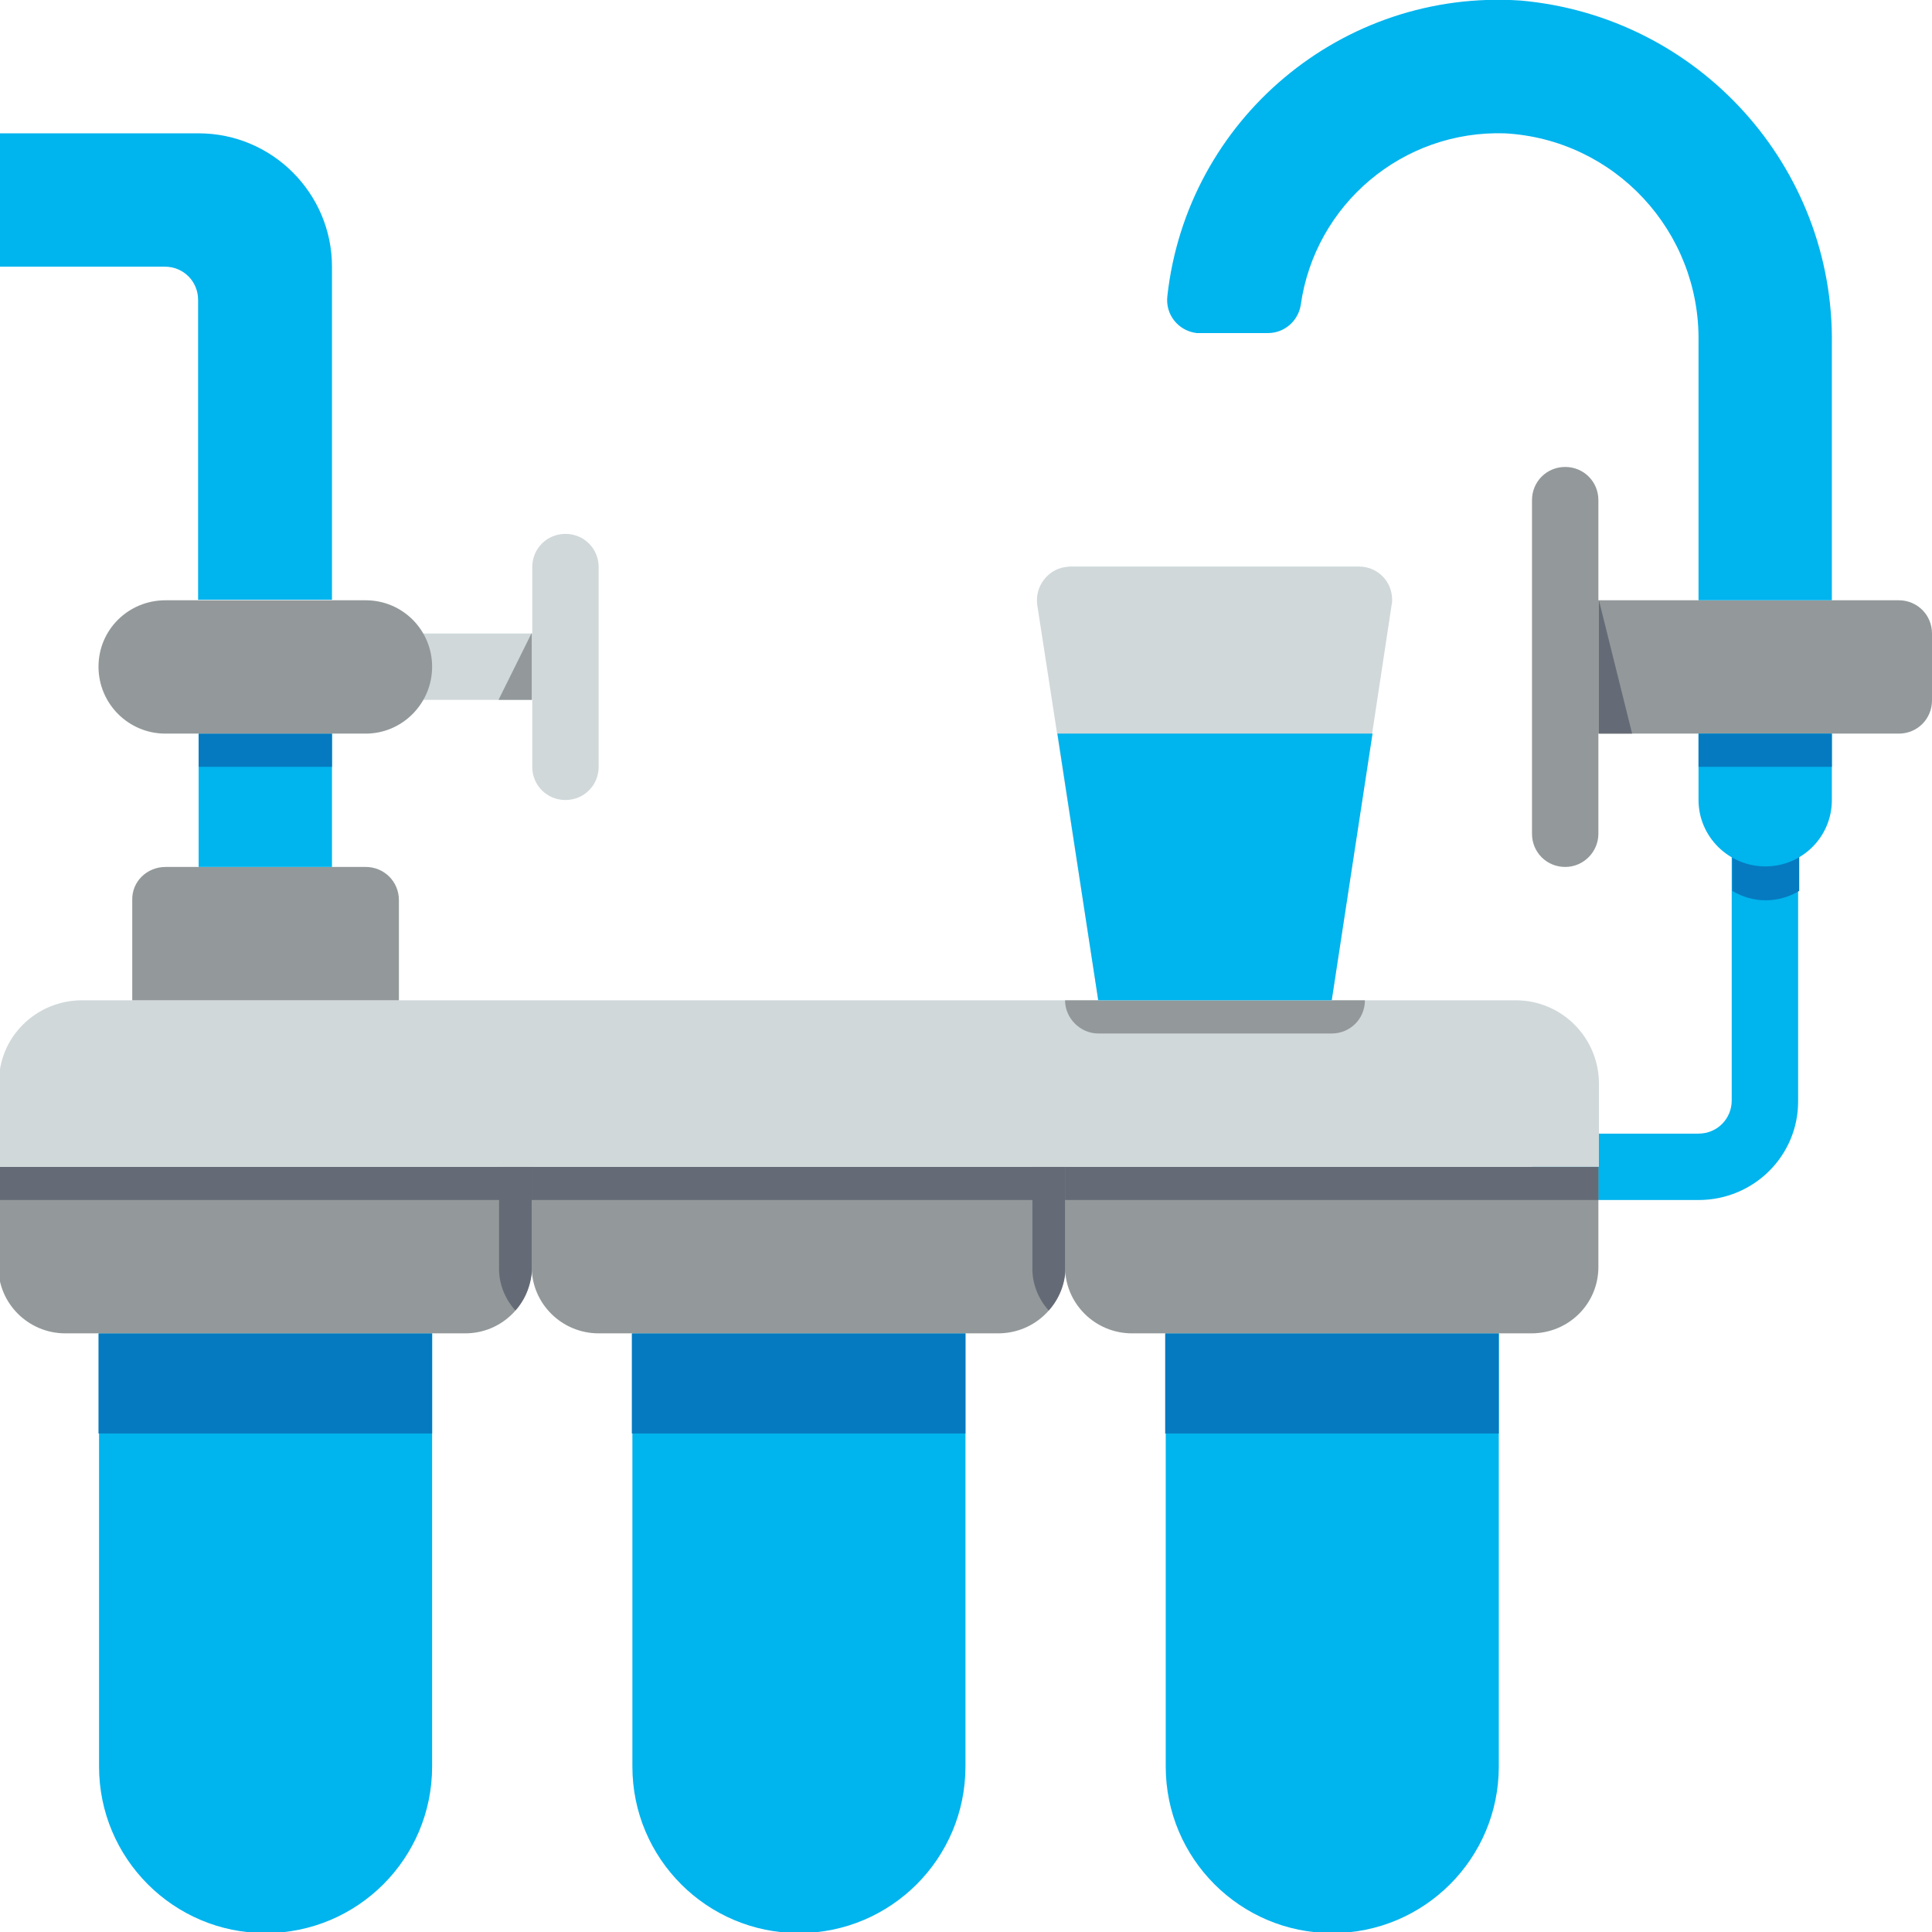
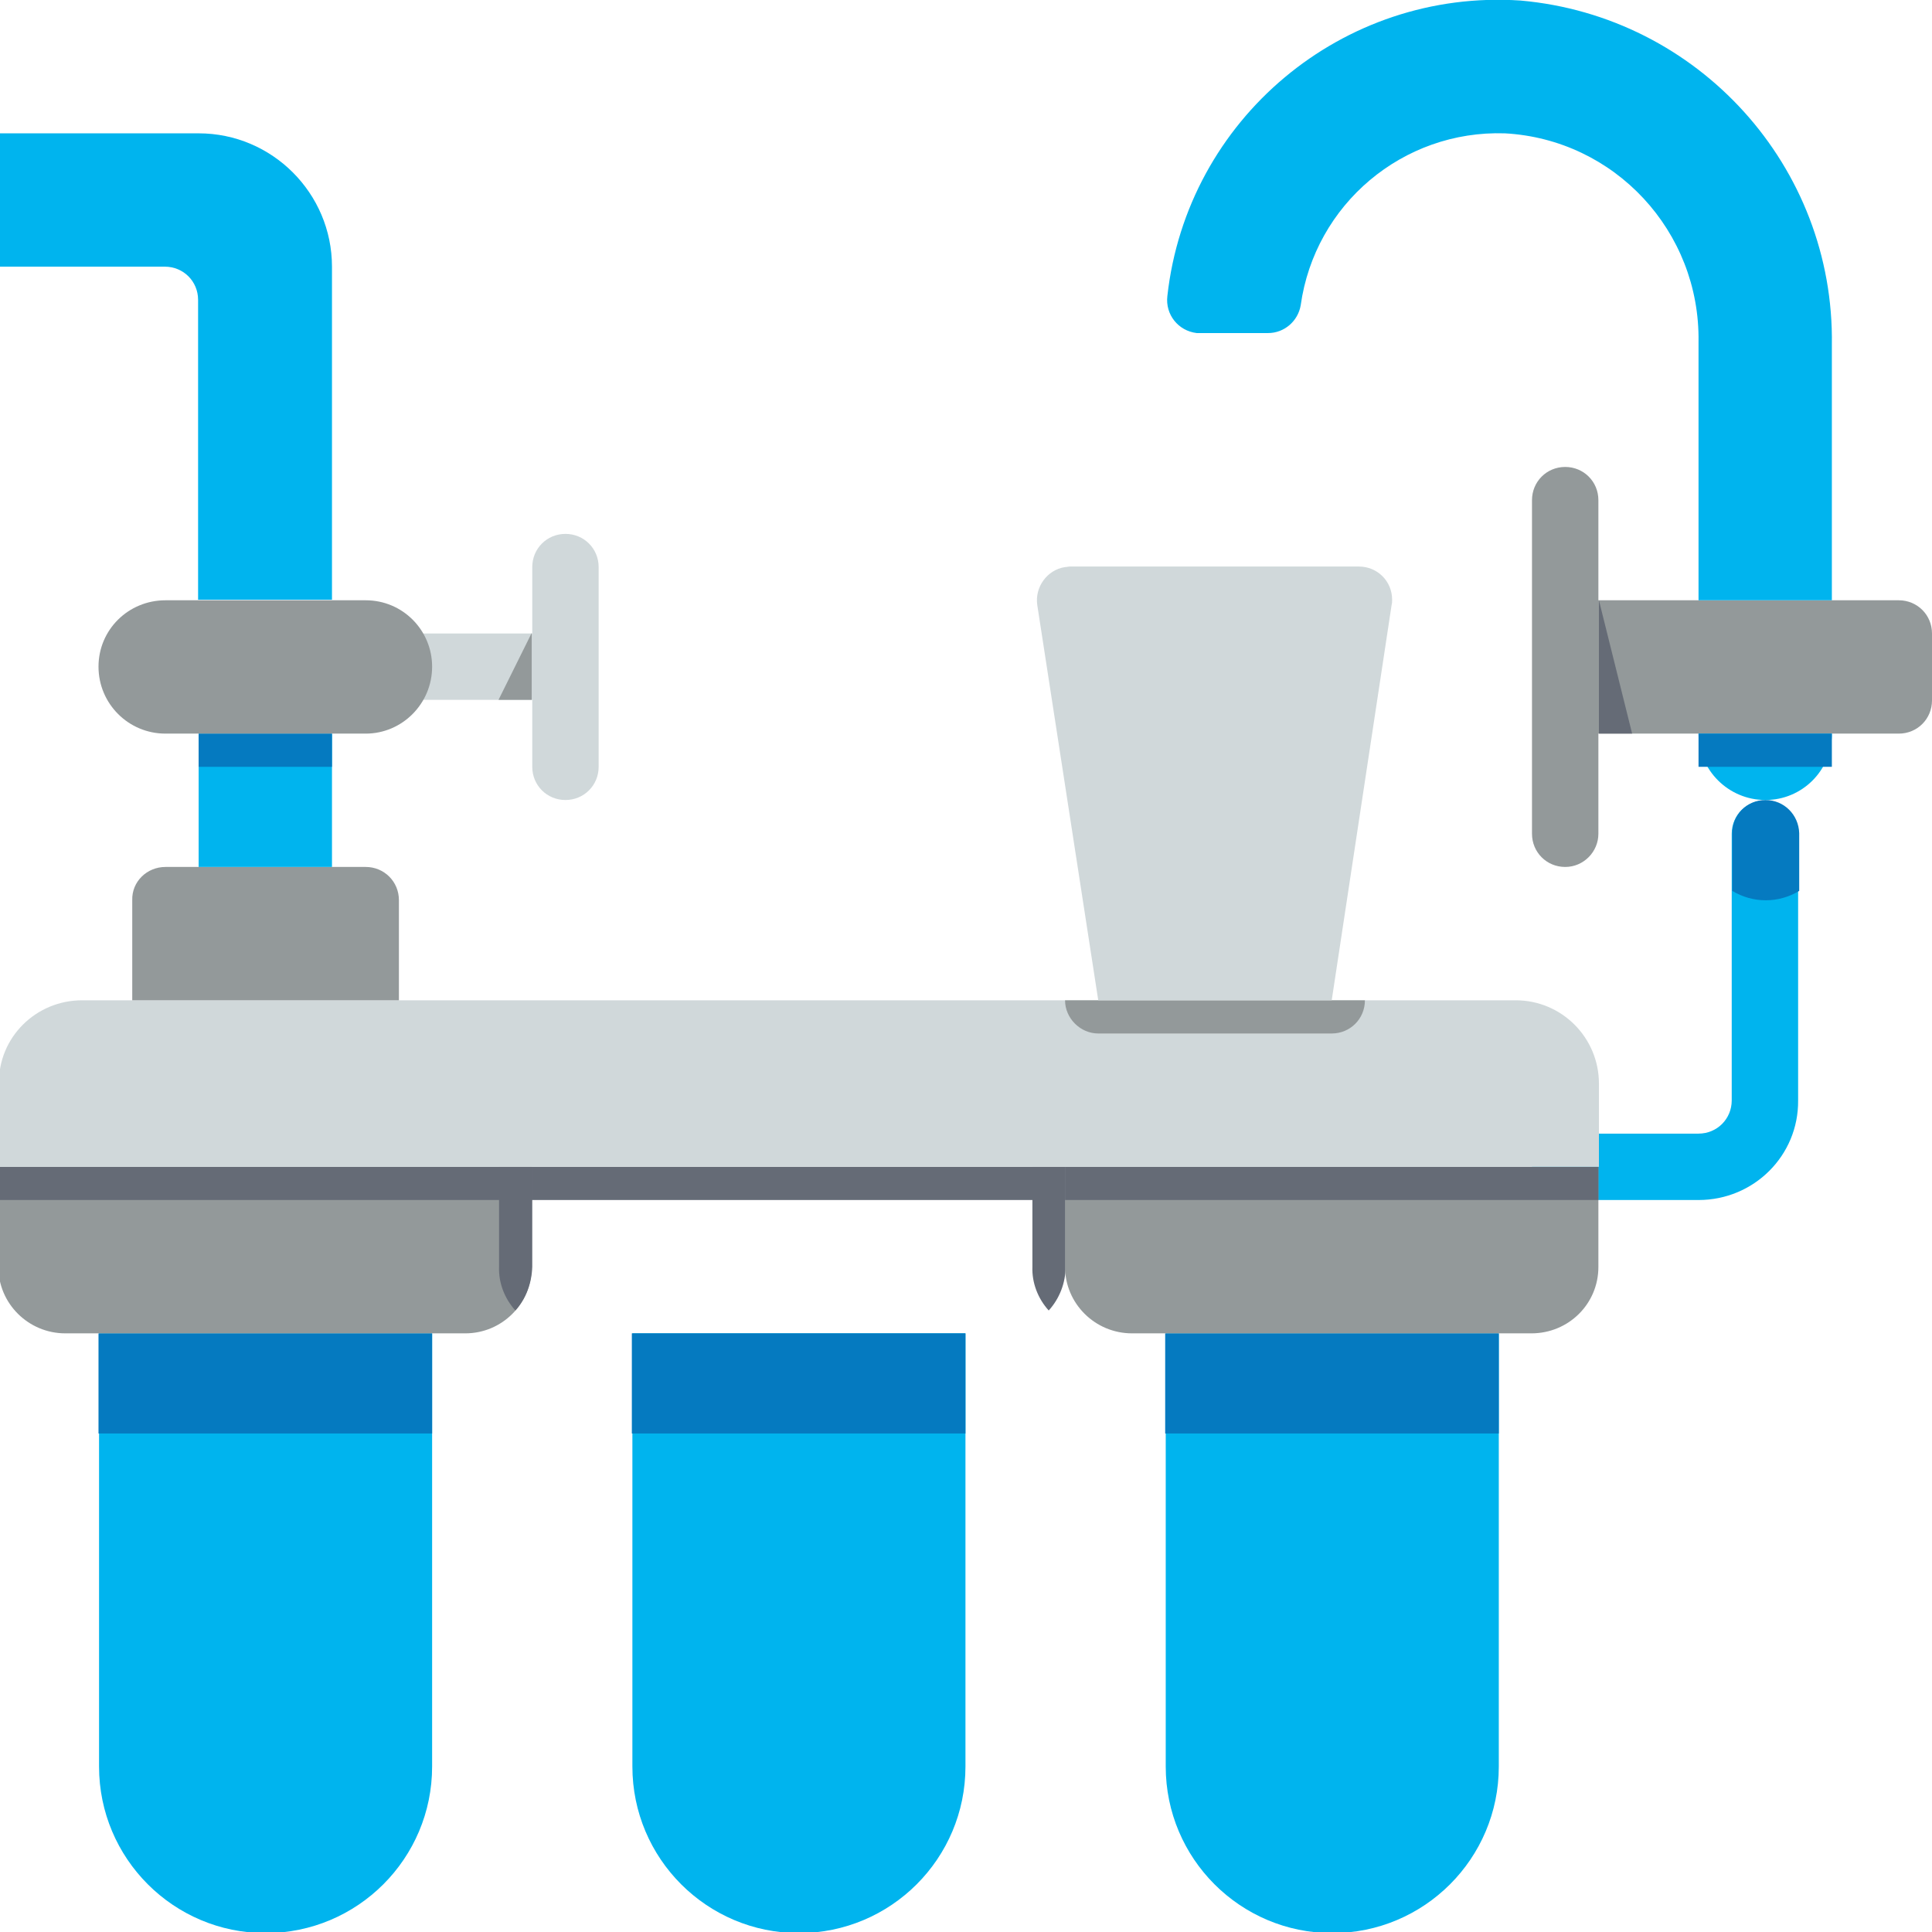
<svg xmlns="http://www.w3.org/2000/svg" version="1.1" id="Layer_1" x="0px" y="0px" viewBox="0 0 355 355" style="enable-background:new 0 0 355 355;" xml:space="preserve">
  <style type="text/css">
	.st0{fill:#00B4EE;}
	.st1{fill:#057AC0;}
	.st2{fill:#D0D8DA;}
	.st3{fill:#93999A;}
	.st4{fill:#656B76;}
</style>
  <path class="st0" d="M312.1,220.5h-24.5c-3.4,0-6.1-2.7-6.1-6.1s2.7-6.1,6.1-6.1h24.5c3.4,0,6.1-2.7,6.1-6.1v-49  c0-3.4,2.7-6.1,6.1-6.1c3.4,0,6.1,2.7,6.1,6.1v49C330.5,212.3,322.3,220.5,312.1,220.5z" />
  <path class="st1" d="M324.4,147c-3.4,0-6.1,2.7-6.1,6.1v10.6c3.8,2.3,8.5,2.3,12.3,0v-10.6C330.5,149.7,327.8,147,324.4,147z" />
  <path class="st2" d="M103.9,147c-3.4,0-6.1-2.7-6.1-6.1v-36.7c0-3.4,2.7-6.1,6.1-6.1c3.4,0,6.1,2.7,6.1,6.1v36.7  C110,144.3,107.3,147,103.9,147z" />
  <path class="st2" d="M103.9,128.6H73.2c-3.4,0-6.1-2.7-6.1-6.1c0-3.4,2.7-6.1,6.1-6.1h30.6c3.4,0,6.1,2.7,6.1,6.1  S107.3,128.6,103.9,128.6z" />
  <path class="st3" d="M91.6,128.6h6.1v-12.3L91.6,128.6z" />
  <g>
    <path class="st0" d="M18.1,245h61.3v79.6c0,16.9-13.7,30.6-30.6,30.6s-30.6-13.7-30.6-30.6V245z" />
    <path class="st0" d="M116.1,245h61.3v79.6c0,16.9-13.7,30.6-30.6,30.6c-16.9,0-30.6-13.7-30.6-30.6V245z" />
    <path class="st0" d="M214.1,245h61.3v79.6c0,16.9-13.7,30.6-30.6,30.6s-30.6-13.7-30.6-30.6V245z" />
  </g>
  <path class="st1" d="M18.1,245h61.3v18.4H18.1V245z" />
  <path class="st1" d="M116.1,245h61.3v18.4h-61.3V245z" />
  <path class="st1" d="M214.1,245h61.3v18.4h-61.3V245z" />
  <path class="st3" d="M-0.3,214.4h98v18.4c0,6.8-5.5,12.2-12.2,12.2H12c-6.8,0-12.3-5.5-12.3-12.2L-0.3,214.4z" />
  <path class="st4" d="M-0.3,214.4h98v6.1h-98L-0.3,214.4z" />
  <path class="st4" d="M94.7,240.8c2-2.2,3-5.1,3.1-8v-18.4h-6.1v18.4C91.6,235.7,92.7,238.6,94.7,240.8z" />
-   <path class="st3" d="M97.7,214.4h98v18.4c0,6.8-5.5,12.2-12.3,12.2H110c-6.8,0-12.3-5.5-12.3-12.2V214.4z" />
  <path class="st4" d="M97.7,214.4h98v6.1h-98V214.4z" />
  <path class="st4" d="M192.7,240.8c2-2.2,3.1-5.1,3.1-8v-18.4h-6.1v18.4C189.6,235.7,190.7,238.6,192.7,240.8z" />
  <path class="st3" d="M195.7,214.4h98v18.4c0,6.8-5.5,12.2-12.3,12.2H208c-6.8,0-12.3-5.5-12.3-12.2V214.4z" />
  <path class="st4" d="M195.7,214.4h98v6.1h-98V214.4z" />
  <path class="st2" d="M15.1,183.8h263.4c8.5,0,15.3,6.9,15.3,15.3v15.3h-294v-15.3C-0.3,190.6,6.6,183.8,15.1,183.8z" />
  <path class="st3" d="M195.7,183.8h55.1c0,3.4-2.7,6.1-6.1,6.1h-42.9C198.5,189.9,195.7,187.1,195.7,183.8z" />
  <path class="st2" d="M244.7,183.8h-42.9l-11.2-72.6c-0.5-3.3,1.8-6.5,5.1-7c0.3,0,0.6-0.1,0.9-0.1h53.1c3.4,0,6.1,2.7,6.1,6.1  c0,0.3,0,0.6-0.1,1L244.7,183.8z" />
-   <path class="st0" d="M194.3,134.8l7.5,49h42.9l7.5-49H194.3z" />
  <path class="st3" d="M287.6,110.3h61.3c3.4,0,6.1,2.7,6.1,6.1v12.3c0,3.4-2.7,6.1-6.1,6.1h-61.3V110.3z" />
  <path class="st3" d="M287.6,159.3c-3.4,0-6.1-2.7-6.1-6.1V91.9c0-3.4,2.7-6.1,6.1-6.1c3.4,0,6.1,2.7,6.1,6.1v61.3  C293.7,156.5,291,159.3,287.6,159.3z" />
  <path class="st4" d="M299.9,134.8h-6.1v-24.5L299.9,134.8z" />
  <path class="st0" d="M279.4,0.1c-32.7-2.2-61.3,21.8-64.9,54.3c-0.4,3.4,2,6.4,5.4,6.8c0.2,0,0.4,0,0.6,0H233c3,0,5.5-2.2,6-5.1  c2.6-18.6,18.8-32.2,37.5-31.6c20.2,1.1,35.9,18,35.6,38.3v47.5h24.5V63.4C337.1,30.6,312.1,3,279.4,0.1z" />
-   <path class="st0" d="M312.1,134.8h24.5V147c0,6.8-5.5,12.2-12.2,12.2c-6.8,0-12.3-5.5-12.3-12.2V134.8z" />
+   <path class="st0" d="M312.1,134.8h24.5c0,6.8-5.5,12.2-12.2,12.2c-6.8,0-12.3-5.5-12.3-12.2V134.8z" />
  <path class="st1" d="M312.1,134.8h24.5v6.1h-24.5V134.8z" />
  <path class="st3" d="M30.4,159.3h36.8c3.4,0,6.1,2.7,6.1,6.1v18.4h-49v-18.4C24.2,162,27,159.3,30.4,159.3z" />
  <path class="st0" d="M36.5,134.8H61v24.5H36.5V134.8z" />
  <path class="st1" d="M36.5,134.8H61v6.1H36.5V134.8z" />
  <path class="st3" d="M30.4,110.3h36.8c6.8,0,12.2,5.5,12.2,12.2c0,6.8-5.5,12.3-12.2,12.3H30.4c-6.8,0-12.3-5.5-12.3-12.3  C18.1,115.7,23.6,110.3,30.4,110.3z" />
  <path class="st0" d="M-0.3,49h30.6c3.4,0,6.1,2.7,6.1,6.1v55.1H61V49c0-13.5-11-24.5-24.5-24.5H-0.3" />
</svg>